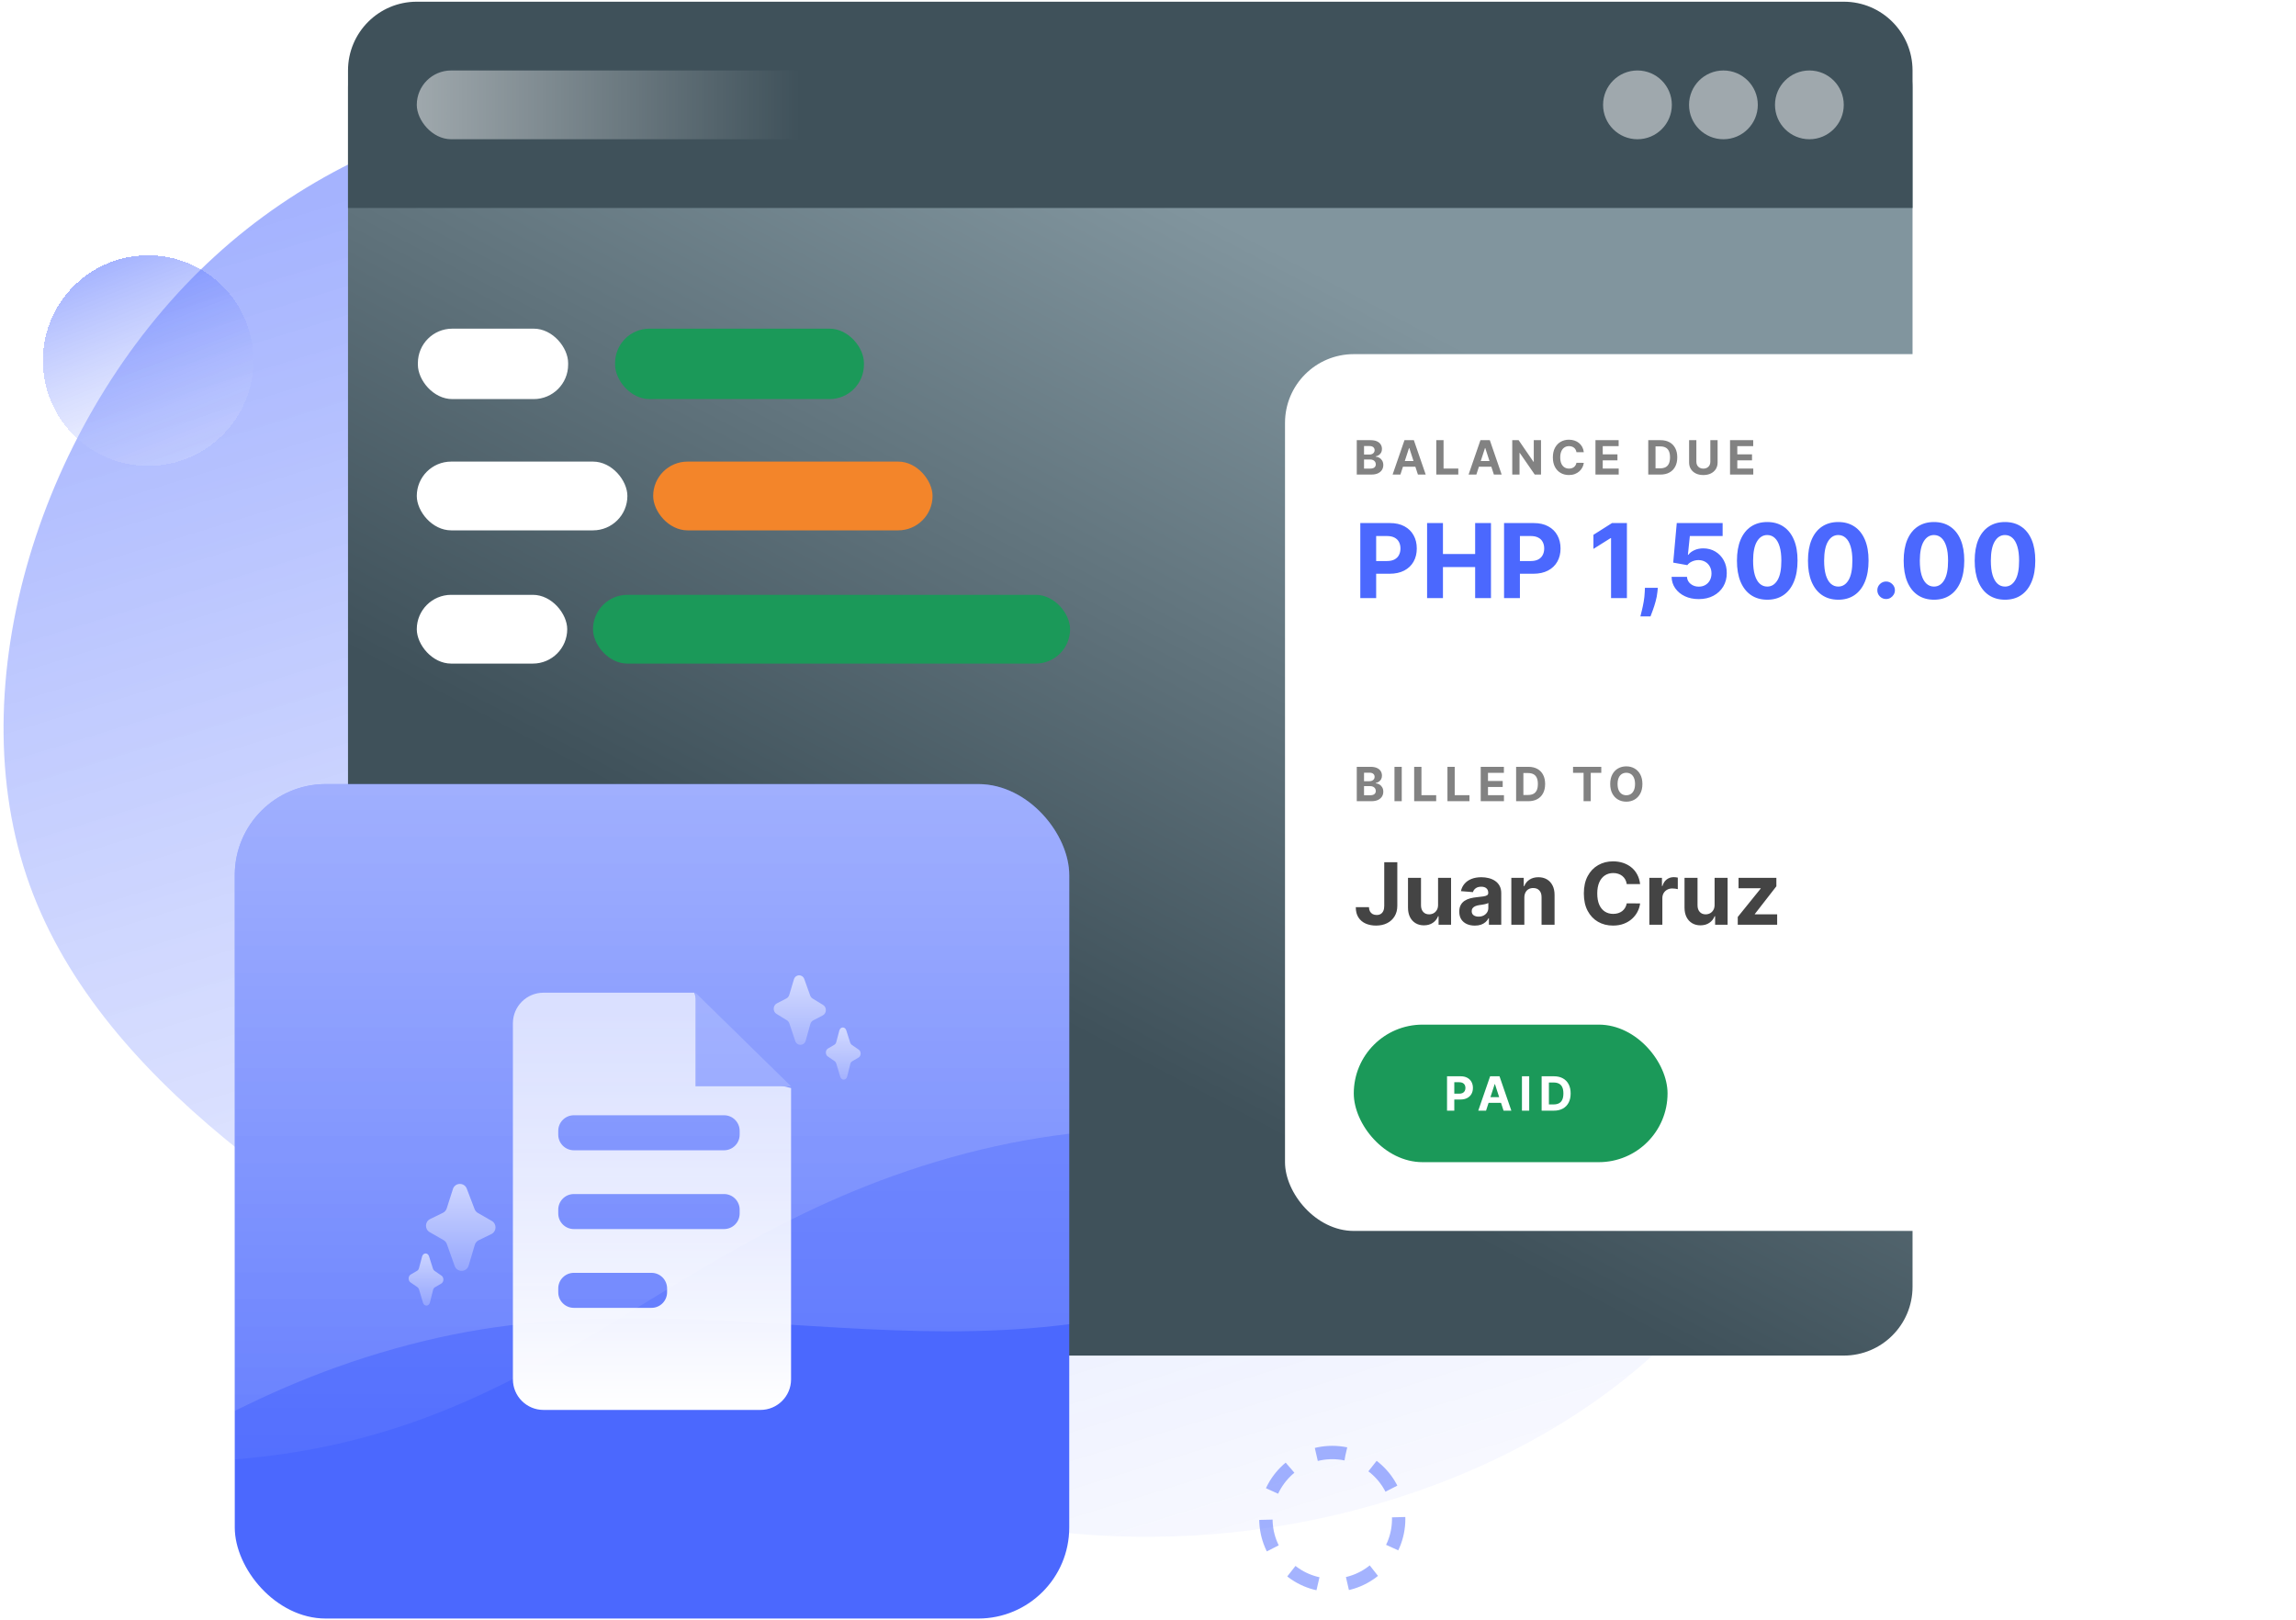
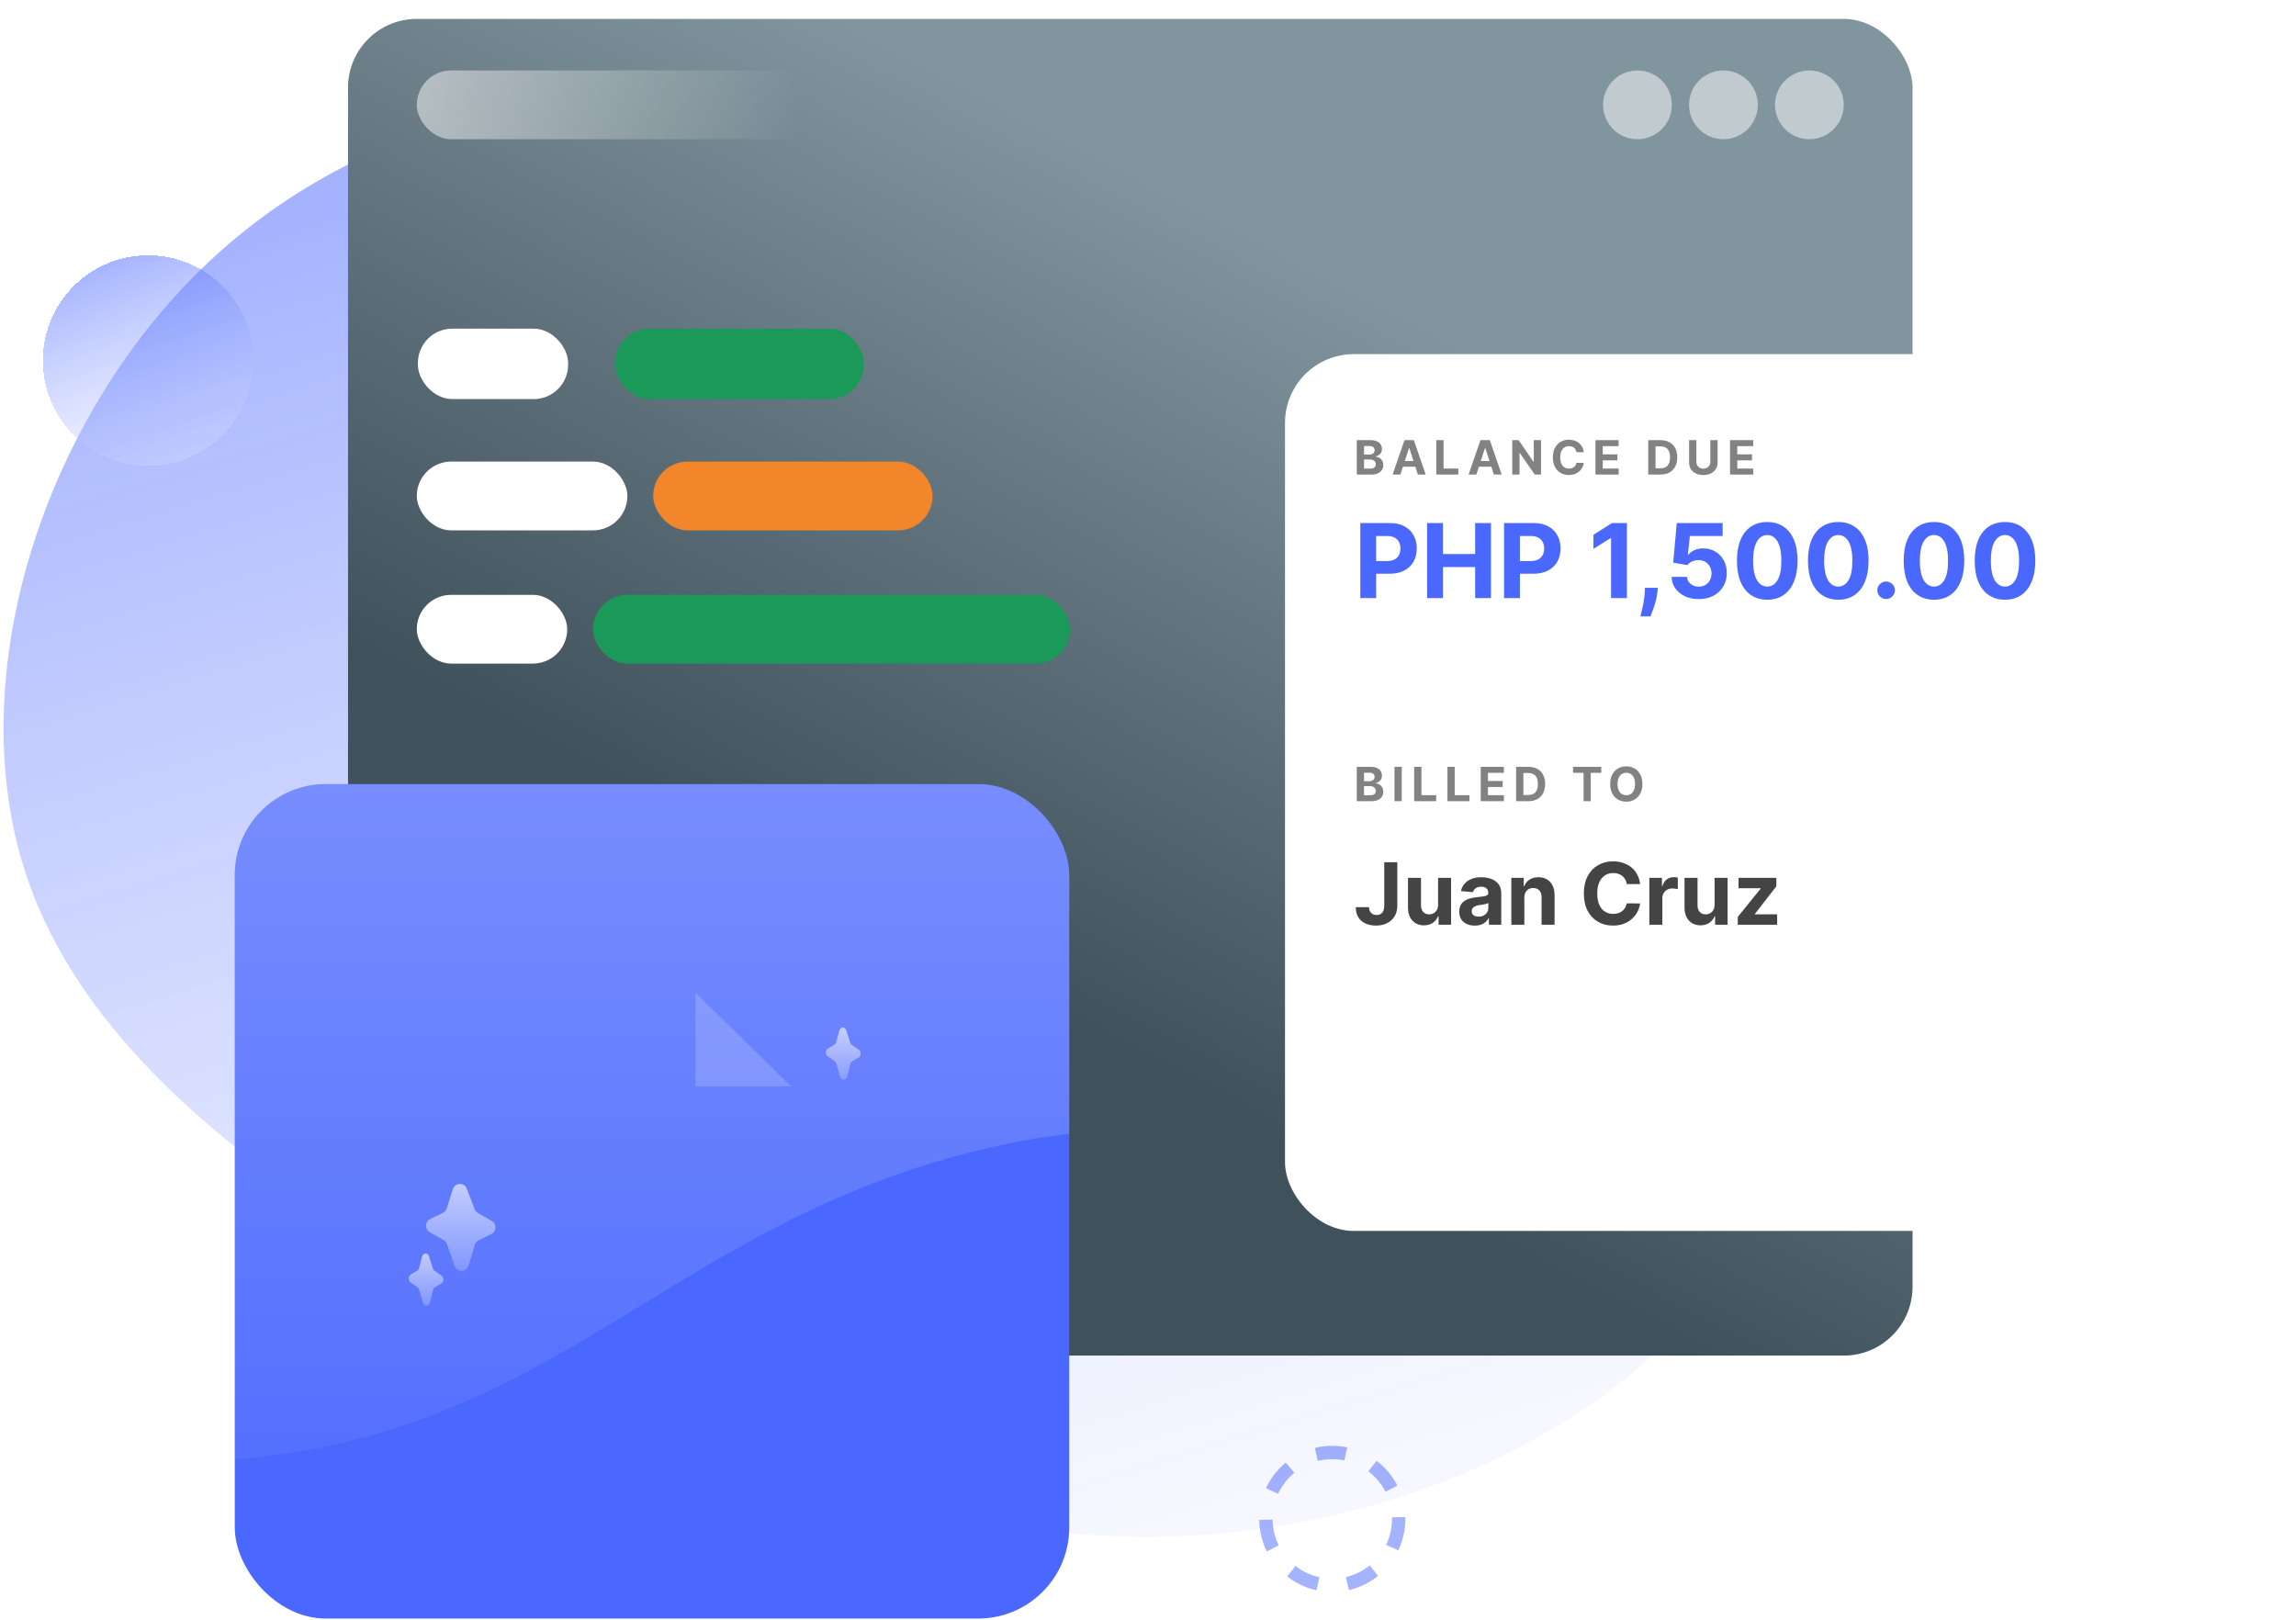
<svg xmlns="http://www.w3.org/2000/svg" width="489" height="345" viewBox="0 0 489 345" fill="none">
  <g clip-path="url(#clip0_2016_15841)">
    <path opacity="0.5" d="M367.607 271.291C341.291 307.8 291.204 327.146 245.413 327.311C199.665 327.737 158.256 309.242 113.153 284.676C68.309 260.067 20.119 229.862 5.638 186.529C-8.842 143.196 10.169 87.038 45.74 54.6C81.051 22.206 132.661 13.576 169.507 25.609C206.613 37.599 228.65 70.036 264.498 90.531C300.347 111.025 349.964 119.318 373.391 150.452C396.513 181.37 393.967 235.042 367.607 271.291Z" fill="url(#paint0_linear_2016_15841)" />
    <circle opacity="0.5" cx="283.75" cy="323.505" r="14.14" stroke="#4B68FE" stroke-width="2.844" stroke-dasharray="6.32 6.32" />
    <g opacity="0.5" filter="url(#filter0_d_2016_15841)">
      <circle cx="31.553" cy="73.139" r="22.428" fill="url(#paint1_linear_2016_15841)" shape-rendering="crispEdges" />
    </g>
    <g filter="url(#filter1_d_2016_15841)">
      <rect x="74.119" y="0.363" width="333.212" height="284.695" rx="14.647" fill="url(#paint2_linear_2016_15841)" />
    </g>
-     <path d="M74.119 15.01C74.119 6.92 80.677 0.363 88.766 0.363H392.684C400.774 0.363 407.331 6.92 407.331 15.01V44.303H74.119V15.01Z" fill="#3F515A" />
    <circle opacity="0.5" cx="348.745" cy="22.333" r="7.323" fill="white" />
    <circle opacity="0.5" cx="385.36" cy="22.333" r="7.323" fill="white" />
    <circle opacity="0.5" cx="367.052" cy="22.333" r="7.323" fill="white" />
    <rect opacity="0.5" x="88.766" y="15.01" width="91.542" height="14.647" rx="7.323" fill="url(#paint3_linear_2016_15841)" />
    <rect x="131" y="70" width="53" height="15" rx="7.323" fill="#1B9959" />
    <rect x="89" y="70" width="32" height="15" rx="7.323" fill="white" />
    <rect x="139.113" y="98.313" width="59.502" height="14.647" rx="7.323" fill="#F3852A" />
    <rect x="126.297" y="126.691" width="101.611" height="14.647" rx="7.323" fill="#1B9959" />
    <rect x="88.766" y="98.313" width="44.855" height="14.647" rx="7.323" fill="white" />
    <rect x="88.766" y="126.691" width="32.04" height="14.647" rx="7.323" fill="white" />
    <g filter="url(#filter2_d_2016_15841)">
      <rect x="266.357" y="68.104" width="201.392" height="186.745" rx="14.647" fill="white" />
      <path d="M281.64 93.751V86.427H284.573C285.111 86.427 285.561 86.507 285.921 86.667C286.281 86.826 286.551 87.048 286.732 87.332C286.914 87.613 287.004 87.937 287.004 88.305C287.004 88.591 286.947 88.842 286.833 89.059C286.718 89.274 286.561 89.45 286.361 89.588C286.163 89.724 285.936 89.821 285.681 89.878V89.949C285.96 89.961 286.221 90.04 286.464 90.185C286.71 90.331 286.909 90.535 287.061 90.797C287.214 91.057 287.29 91.367 287.29 91.727C287.29 92.115 287.194 92.462 287.001 92.767C286.81 93.07 286.527 93.309 286.153 93.486C285.779 93.662 285.318 93.751 284.769 93.751H281.64ZM283.189 92.485H284.451C284.883 92.485 285.197 92.402 285.395 92.238C285.593 92.071 285.692 91.849 285.692 91.573C285.692 91.37 285.643 91.191 285.545 91.036C285.447 90.882 285.308 90.76 285.127 90.672C284.948 90.584 284.735 90.539 284.487 90.539H283.189V92.485ZM283.189 89.492H284.337C284.549 89.492 284.737 89.455 284.902 89.381C285.068 89.305 285.2 89.197 285.295 89.059C285.393 88.921 285.442 88.755 285.442 88.562C285.442 88.297 285.347 88.084 285.159 87.922C284.973 87.76 284.708 87.679 284.365 87.679H283.189V89.492ZM290.933 93.751H289.274L291.802 86.427H293.797L296.322 93.751H294.663L292.828 88.101H292.771L290.933 93.751ZM290.829 90.872H294.749V92.081H290.829V90.872ZM298.577 93.751V86.427H300.125V92.474H303.264V93.751H298.577ZM307.112 93.751H305.453L307.981 86.427H309.976L312.501 93.751H310.842L309.007 88.101H308.95L307.112 93.751ZM307.008 90.872H310.928V92.081H307.008V90.872ZM320.881 86.427V93.751H319.544L316.357 89.141H316.304V93.751H314.755V86.427H316.114L319.275 91.033H319.34V86.427H320.881ZM329.995 88.991H328.429C328.4 88.788 328.342 88.608 328.253 88.451C328.165 88.291 328.052 88.156 327.914 88.043C327.775 87.931 327.616 87.846 327.435 87.786C327.256 87.726 327.061 87.697 326.852 87.697C326.473 87.697 326.142 87.791 325.861 87.979C325.58 88.165 325.362 88.437 325.207 88.794C325.052 89.15 324.974 89.581 324.974 90.089C324.974 90.611 325.052 91.05 325.207 91.405C325.364 91.76 325.583 92.028 325.865 92.209C326.146 92.391 326.471 92.481 326.841 92.481C327.048 92.481 327.24 92.454 327.417 92.399C327.595 92.344 327.754 92.264 327.892 92.159C328.031 92.052 328.145 91.922 328.236 91.769C328.328 91.617 328.393 91.443 328.429 91.247L329.995 91.255C329.954 91.591 329.853 91.915 329.691 92.227C329.531 92.537 329.315 92.815 329.044 93.06C328.774 93.303 328.452 93.497 328.078 93.64C327.706 93.78 327.286 93.851 326.816 93.851C326.163 93.851 325.579 93.703 325.064 93.407C324.551 93.112 324.146 92.684 323.848 92.124C323.552 91.563 323.405 90.885 323.405 90.089C323.405 89.29 323.555 88.611 323.855 88.051C324.155 87.49 324.563 87.064 325.078 86.77C325.593 86.475 326.172 86.327 326.816 86.327C327.24 86.327 327.634 86.387 327.996 86.506C328.361 86.625 328.684 86.799 328.965 87.028C329.246 87.254 329.475 87.532 329.652 87.861C329.83 88.19 329.945 88.567 329.995 88.991ZM332.478 93.751V86.427H337.413V87.704H334.027V89.449H337.159V90.725H334.027V92.474H337.427V93.751H332.478ZM346.317 93.751H343.721V86.427H346.338C347.075 86.427 347.709 86.574 348.241 86.867C348.772 87.158 349.181 87.576 349.467 88.122C349.756 88.668 349.9 89.321 349.9 90.082C349.9 90.844 349.756 91.5 349.467 92.048C349.181 92.597 348.77 93.017 348.233 93.311C347.699 93.604 347.061 93.751 346.317 93.751ZM345.269 92.424H346.252C346.71 92.424 347.095 92.343 347.407 92.181C347.722 92.016 347.958 91.762 348.115 91.419C348.275 91.073 348.355 90.628 348.355 90.082C348.355 89.541 348.275 89.098 348.115 88.755C347.958 88.412 347.723 88.159 347.411 87.997C347.099 87.835 346.714 87.754 346.256 87.754H345.269V92.424ZM356.943 86.427H358.492V91.183C358.492 91.717 358.364 92.184 358.109 92.585C357.856 92.985 357.502 93.298 357.047 93.522C356.592 93.743 356.061 93.854 355.456 93.854C354.848 93.854 354.316 93.743 353.861 93.522C353.406 93.298 353.052 92.985 352.799 92.585C352.546 92.184 352.42 91.717 352.42 91.183V86.427H353.968V91.051C353.968 91.33 354.029 91.578 354.151 91.794C354.275 92.011 354.449 92.182 354.673 92.306C354.897 92.43 355.158 92.492 355.456 92.492C355.756 92.492 356.017 92.43 356.239 92.306C356.463 92.182 356.636 92.011 356.757 91.794C356.881 91.578 356.943 91.33 356.943 91.051V86.427ZM361.139 93.751V86.427H366.073V87.704H362.687V89.449H365.819V90.725H362.687V92.474H366.088V93.751H361.139Z" fill="#828282" />
      <path d="M282.393 120.059V104.081H288.697C289.908 104.081 290.941 104.312 291.794 104.775C292.647 105.233 293.297 105.87 293.744 106.686C294.197 107.498 294.423 108.434 294.423 109.495C294.423 110.556 294.194 111.492 293.737 112.304C293.279 113.115 292.616 113.747 291.747 114.2C290.884 114.652 289.838 114.878 288.611 114.878H284.593V112.171H288.065C288.715 112.171 289.25 112.059 289.672 111.836C290.098 111.607 290.416 111.292 290.624 110.892C290.837 110.486 290.943 110.02 290.943 109.495C290.943 108.965 290.837 108.502 290.624 108.106C290.416 107.706 290.098 107.396 289.672 107.178C289.245 106.954 288.704 106.843 288.049 106.843H285.771V120.059H282.393ZM296.617 120.059V104.081H299.996V110.673H306.853V104.081H310.224V120.059H306.853V113.458H299.996V120.059H296.617ZM313.009 120.059V104.081H319.313C320.525 104.081 321.557 104.312 322.41 104.775C323.263 105.233 323.913 105.87 324.361 106.686C324.813 107.498 325.04 108.434 325.04 109.495C325.04 110.556 324.811 111.492 324.353 112.304C323.895 113.115 323.232 113.747 322.363 114.2C321.5 114.652 320.455 114.878 319.227 114.878H315.209V112.171H318.681C319.331 112.171 319.867 112.059 320.288 111.836C320.715 111.607 321.032 111.292 321.24 110.892C321.453 110.486 321.56 110.02 321.56 109.495C321.56 108.965 321.453 108.502 321.24 108.106C321.032 107.706 320.715 107.396 320.288 107.178C319.862 106.954 319.321 106.843 318.665 106.843H316.387V120.059H313.009ZM339.176 104.081V120.059H335.798V107.287H335.705L332.046 109.581V106.585L336.001 104.081H339.176ZM345.759 117.874L345.673 118.733C345.606 119.419 345.476 120.103 345.283 120.784C345.096 121.471 344.898 122.093 344.69 122.649C344.488 123.206 344.324 123.643 344.199 123.96H342.046C342.124 123.653 342.23 123.224 342.365 122.672C342.501 122.126 342.628 121.513 342.748 120.831C342.867 120.15 342.943 119.456 342.974 118.748L343.013 117.874H345.759ZM354.474 120.277C353.371 120.277 352.388 120.074 351.525 119.669C350.667 119.263 349.985 118.704 349.481 117.991C348.976 117.279 348.714 116.462 348.693 115.542H351.97C352.006 116.161 352.266 116.662 352.75 117.047C353.233 117.432 353.808 117.625 354.474 117.625C355.004 117.625 355.473 117.508 355.878 117.274C356.289 117.034 356.609 116.704 356.838 116.283C357.072 115.856 357.189 115.367 357.189 114.816C357.189 114.254 357.069 113.76 356.83 113.334C356.596 112.907 356.271 112.574 355.855 112.335C355.439 112.096 354.963 111.974 354.427 111.968C353.959 111.968 353.504 112.065 353.062 112.257C352.625 112.449 352.284 112.712 352.04 113.045L349.036 112.507L349.793 104.081H359.561V106.843H352.578L352.165 110.845H352.258C352.539 110.45 352.963 110.122 353.53 109.862C354.097 109.602 354.731 109.472 355.434 109.472C356.396 109.472 357.254 109.698 358.008 110.151C358.762 110.603 359.358 111.225 359.795 112.015C360.232 112.801 360.448 113.706 360.442 114.73C360.448 115.807 360.198 116.764 359.693 117.601C359.194 118.433 358.495 119.089 357.595 119.567C356.7 120.041 355.66 120.277 354.474 120.277ZM369.063 120.41C367.722 120.405 366.567 120.074 365.599 119.419C364.637 118.764 363.896 117.815 363.376 116.571C362.861 115.328 362.606 113.833 362.611 112.085C362.611 110.343 362.869 108.858 363.384 107.631C363.904 106.403 364.645 105.469 365.607 104.83C366.575 104.185 367.727 103.862 369.063 103.862C370.4 103.862 371.55 104.185 372.512 104.83C373.479 105.475 374.223 106.411 374.743 107.638C375.263 108.861 375.521 110.343 375.516 112.085C375.516 113.838 375.256 115.336 374.735 116.579C374.22 117.822 373.482 118.772 372.52 119.427C371.557 120.082 370.405 120.41 369.063 120.41ZM369.063 117.609C369.979 117.609 370.71 117.149 371.256 116.228C371.802 115.308 372.072 113.927 372.067 112.085C372.067 110.873 371.942 109.864 371.693 109.058C371.448 108.252 371.1 107.646 370.647 107.24C370.2 106.835 369.672 106.632 369.063 106.632C368.153 106.632 367.425 107.087 366.879 107.997C366.333 108.907 366.057 110.27 366.052 112.085C366.052 113.313 366.174 114.338 366.419 115.159C366.668 115.976 367.019 116.59 367.472 117.001C367.924 117.406 368.455 117.609 369.063 117.609ZM384.189 120.41C382.847 120.405 381.693 120.074 380.725 119.419C379.763 118.764 379.022 117.815 378.502 116.571C377.987 115.328 377.732 113.833 377.737 112.085C377.737 110.343 377.995 108.858 378.51 107.631C379.03 106.403 379.771 105.469 380.733 104.83C381.7 104.185 382.853 103.862 384.189 103.862C385.526 103.862 386.675 104.185 387.638 104.83C388.605 105.475 389.349 106.411 389.869 107.638C390.389 108.861 390.647 110.343 390.641 112.085C390.641 113.838 390.381 115.336 389.861 116.579C389.346 117.822 388.608 118.772 387.645 119.427C386.683 120.082 385.531 120.41 384.189 120.41ZM384.189 117.609C385.105 117.609 385.835 117.149 386.382 116.228C386.928 115.308 387.198 113.927 387.193 112.085C387.193 110.873 387.068 109.864 386.819 109.058C386.574 108.252 386.226 107.646 385.773 107.24C385.326 106.835 384.798 106.632 384.189 106.632C383.279 106.632 382.551 107.087 382.005 107.997C381.459 108.907 381.183 110.27 381.178 112.085C381.178 113.313 381.3 114.338 381.544 115.159C381.794 115.976 382.145 116.59 382.598 117.001C383.05 117.406 383.581 117.609 384.189 117.609ZM394.38 120.262C393.866 120.262 393.423 120.08 393.054 119.716C392.69 119.346 392.508 118.904 392.508 118.389C392.508 117.88 392.69 117.443 393.054 117.079C393.423 116.714 393.866 116.532 394.38 116.532C394.88 116.532 395.317 116.714 395.691 117.079C396.066 117.443 396.253 117.88 396.253 118.389C396.253 118.733 396.164 119.047 395.988 119.333C395.816 119.614 395.59 119.84 395.309 120.012C395.028 120.178 394.719 120.262 394.38 120.262ZM404.572 120.41C403.23 120.405 402.075 120.074 401.108 119.419C400.145 118.764 399.404 117.815 398.884 116.571C398.369 115.328 398.114 113.833 398.119 112.085C398.119 110.343 398.377 108.858 398.892 107.631C399.412 106.403 400.153 105.469 401.115 104.83C402.083 104.185 403.235 103.862 404.572 103.862C405.908 103.862 407.058 104.185 408.02 104.83C408.987 105.475 409.731 106.411 410.251 107.638C410.771 108.861 411.029 110.343 411.024 112.085C411.024 113.838 410.764 115.336 410.244 116.579C409.729 117.822 408.99 118.772 408.028 119.427C407.066 120.082 405.914 120.41 404.572 120.41ZM404.572 117.609C405.487 117.609 406.218 117.149 406.764 116.228C407.31 115.308 407.581 113.927 407.575 112.085C407.575 110.873 407.451 109.864 407.201 109.058C406.956 108.252 406.608 107.646 406.155 107.24C405.708 106.835 405.18 106.632 404.572 106.632C403.661 106.632 402.933 107.087 402.387 107.997C401.841 108.907 401.565 110.27 401.56 112.085C401.56 113.313 401.682 114.338 401.927 115.159C402.176 115.976 402.528 116.59 402.98 117.001C403.433 117.406 403.963 117.609 404.572 117.609ZM419.697 120.41C418.356 120.405 417.201 120.074 416.233 119.419C415.271 118.764 414.53 117.815 414.01 116.571C413.495 115.328 413.24 113.833 413.245 112.085C413.245 110.343 413.503 108.858 414.018 107.631C414.538 106.403 415.279 105.469 416.241 104.83C417.209 104.185 418.361 103.862 419.697 103.862C421.034 103.862 422.184 104.185 423.146 104.83C424.113 105.475 424.857 106.411 425.377 107.638C425.897 108.861 426.155 110.343 426.15 112.085C426.15 113.838 425.89 115.336 425.369 116.579C424.854 117.822 424.116 118.772 423.154 119.427C422.191 120.082 421.039 120.41 419.697 120.41ZM419.697 117.609C420.613 117.609 421.344 117.149 421.89 116.228C422.436 115.308 422.706 113.927 422.701 112.085C422.701 110.873 422.576 109.864 422.327 109.058C422.082 108.252 421.734 107.646 421.281 107.24C420.834 106.835 420.306 106.632 419.697 106.632C418.787 106.632 418.059 107.087 417.513 107.997C416.967 108.907 416.691 110.27 416.686 112.085C416.686 113.313 416.808 114.338 417.053 115.159C417.302 115.976 417.653 116.59 418.106 117.001C418.558 117.406 419.089 117.609 419.697 117.609Z" fill="#4B68FE" />
      <path d="M281.64 163.322V155.999H284.573C285.111 155.999 285.561 156.079 285.921 156.239C286.281 156.398 286.551 156.62 286.732 156.904C286.914 157.185 287.004 157.509 287.004 157.876C287.004 158.162 286.947 158.414 286.833 158.631C286.718 158.845 286.561 159.022 286.361 159.16C286.163 159.296 285.936 159.392 285.681 159.45V159.521C285.96 159.533 286.221 159.612 286.464 159.757C286.71 159.903 286.909 160.106 287.061 160.369C287.214 160.628 287.29 160.938 287.29 161.298C287.29 161.687 287.194 162.034 287.001 162.339C286.81 162.642 286.527 162.881 286.153 163.058C285.779 163.234 285.318 163.322 284.769 163.322H281.64ZM283.189 162.056H284.451C284.883 162.056 285.197 161.974 285.395 161.81C285.593 161.643 285.692 161.421 285.692 161.145C285.692 160.942 285.643 160.763 285.545 160.608C285.447 160.453 285.308 160.332 285.127 160.243C284.948 160.155 284.735 160.111 284.487 160.111H283.189V162.056ZM283.189 159.063H284.337C284.549 159.063 284.737 159.026 284.902 158.953C285.068 158.876 285.2 158.769 285.295 158.631C285.393 158.492 285.442 158.327 285.442 158.134C285.442 157.869 285.347 157.656 285.159 157.494C284.973 157.332 284.708 157.25 284.365 157.25H283.189V159.063ZM291.219 155.999V163.322H289.671V155.999H291.219ZM293.866 163.322V155.999H295.415V162.046H298.554V163.322H293.866ZM300.953 163.322V155.999H302.501V162.046H305.641V163.322H300.953ZM308.039 163.322V155.999H312.974V157.276H309.587V159.021H312.72V160.297H309.587V162.046H312.988V163.322H308.039ZM318.174 163.322H315.578V155.999H318.195C318.932 155.999 319.566 156.146 320.098 156.439C320.629 156.73 321.038 157.148 321.324 157.694C321.613 158.24 321.757 158.893 321.757 159.653C321.757 160.416 321.613 161.072 321.324 161.62C321.038 162.168 320.627 162.589 320.091 162.882C319.557 163.176 318.918 163.322 318.174 163.322ZM317.126 161.996H318.11C318.567 161.996 318.952 161.915 319.265 161.752C319.579 161.588 319.815 161.334 319.973 160.991C320.132 160.645 320.212 160.199 320.212 159.653C320.212 159.112 320.132 158.67 319.973 158.327C319.815 157.984 319.58 157.731 319.268 157.569C318.956 157.407 318.571 157.326 318.113 157.326H317.126V161.996ZM327.702 157.276V155.999H333.716V157.276H331.474V163.322H329.944V157.276H327.702ZM342.475 159.661C342.475 160.459 342.324 161.139 342.021 161.699C341.721 162.259 341.311 162.687 340.791 162.983C340.274 163.276 339.692 163.422 339.046 163.422C338.395 163.422 337.811 163.275 337.294 162.979C336.777 162.683 336.368 162.255 336.068 161.695C335.767 161.135 335.617 160.457 335.617 159.661C335.617 158.862 335.767 158.183 336.068 157.622C336.368 157.062 336.777 156.635 337.294 156.342C337.811 156.047 338.395 155.899 339.046 155.899C339.692 155.899 340.274 156.047 340.791 156.342C341.311 156.635 341.721 157.062 342.021 157.622C342.324 158.183 342.475 158.862 342.475 159.661ZM340.906 159.661C340.906 159.143 340.828 158.707 340.673 158.352C340.521 157.997 340.305 157.727 340.026 157.544C339.747 157.36 339.42 157.268 339.046 157.268C338.672 157.268 338.345 157.36 338.066 157.544C337.788 157.727 337.571 157.997 337.416 158.352C337.263 158.707 337.187 159.143 337.187 159.661C337.187 160.178 337.263 160.614 337.416 160.969C337.571 161.325 337.788 161.594 338.066 161.777C338.345 161.961 338.672 162.053 339.046 162.053C339.42 162.053 339.747 161.961 340.026 161.777C340.305 161.594 340.521 161.325 340.673 160.969C340.828 160.614 340.906 160.178 340.906 159.661Z" fill="#828282" />
      <path d="M287.492 176.315H290.275V185.6C290.275 186.458 290.082 187.203 289.696 187.836C289.315 188.469 288.784 188.957 288.104 189.299C287.423 189.641 286.632 189.813 285.731 189.813C284.929 189.813 284.2 189.672 283.546 189.39C282.896 189.104 282.38 188.671 281.999 188.09C281.617 187.505 281.429 186.77 281.433 185.886H284.235C284.244 186.237 284.315 186.538 284.45 186.789C284.588 187.036 284.777 187.227 285.015 187.362C285.258 187.492 285.544 187.557 285.874 187.557C286.22 187.557 286.513 187.483 286.751 187.336C286.994 187.184 287.178 186.963 287.304 186.672C287.43 186.382 287.492 186.024 287.492 185.6V176.315ZM298.955 185.379V179.644H301.724V189.631H299.065V187.817H298.961C298.736 188.402 298.361 188.872 297.836 189.228C297.316 189.583 296.681 189.761 295.931 189.761C295.264 189.761 294.677 189.609 294.17 189.306C293.662 189.002 293.266 188.571 292.98 188.012C292.698 187.453 292.555 186.783 292.551 186.003V179.644H295.32V185.509C295.325 186.098 295.483 186.564 295.795 186.906C296.107 187.249 296.525 187.42 297.05 187.42C297.383 187.42 297.696 187.344 297.986 187.193C298.276 187.036 298.51 186.807 298.688 186.503C298.87 186.2 298.959 185.825 298.955 185.379ZM306.787 189.819C306.15 189.819 305.582 189.709 305.084 189.488C304.586 189.262 304.191 188.931 303.901 188.493C303.615 188.051 303.472 187.5 303.472 186.841C303.472 186.287 303.573 185.821 303.777 185.444C303.981 185.067 304.258 184.763 304.609 184.533C304.96 184.304 305.359 184.13 305.806 184.013C306.256 183.896 306.729 183.814 307.223 183.766C307.804 183.706 308.272 183.649 308.627 183.597C308.983 183.541 309.241 183.458 309.401 183.35C309.561 183.242 309.642 183.081 309.642 182.869V182.83C309.642 182.418 309.512 182.1 309.251 181.874C308.996 181.649 308.632 181.536 308.159 181.536C307.661 181.536 307.264 181.647 306.969 181.868C306.675 182.084 306.48 182.358 306.384 182.687L303.823 182.479C303.953 181.872 304.208 181.348 304.59 180.906C304.971 180.459 305.463 180.117 306.066 179.878C306.673 179.636 307.375 179.514 308.172 179.514C308.727 179.514 309.258 179.579 309.765 179.709C310.277 179.839 310.73 180.041 311.124 180.314C311.523 180.587 311.837 180.938 312.067 181.367C312.296 181.792 312.411 182.301 312.411 182.895V189.631H309.785V188.246H309.707C309.546 188.558 309.332 188.833 309.063 189.071C308.794 189.306 308.471 189.49 308.094 189.624C307.717 189.754 307.282 189.819 306.787 189.819ZM307.581 187.908C307.988 187.908 308.348 187.828 308.66 187.667C308.972 187.502 309.217 187.281 309.395 187.004C309.572 186.727 309.661 186.412 309.661 186.061V185.002C309.574 185.058 309.455 185.11 309.304 185.158C309.156 185.201 308.989 185.242 308.803 185.281C308.617 185.316 308.43 185.348 308.244 185.379C308.057 185.405 307.888 185.428 307.737 185.45C307.412 185.498 307.128 185.574 306.885 185.678C306.642 185.782 306.454 185.923 306.319 186.1C306.185 186.274 306.118 186.49 306.118 186.75C306.118 187.128 306.254 187.416 306.527 187.615C306.805 187.81 307.156 187.908 307.581 187.908ZM317.33 183.857V189.631H314.56V179.644H317.2V181.406H317.317C317.538 180.825 317.908 180.366 318.428 180.028C318.949 179.685 319.579 179.514 320.32 179.514C321.014 179.514 321.619 179.666 322.134 179.969C322.65 180.273 323.051 180.706 323.337 181.27C323.623 181.829 323.766 182.496 323.766 183.272V189.631H320.997V183.766C321.001 183.155 320.845 182.678 320.528 182.336C320.212 181.989 319.776 181.816 319.222 181.816C318.849 181.816 318.519 181.896 318.233 182.056C317.952 182.217 317.731 182.451 317.57 182.758C317.414 183.062 317.334 183.428 317.33 183.857ZM341.987 180.977H339.139C339.087 180.609 338.981 180.281 338.821 179.995C338.66 179.705 338.454 179.458 338.203 179.254C337.951 179.05 337.661 178.894 337.332 178.786C337.007 178.678 336.653 178.623 336.272 178.623C335.583 178.623 334.982 178.795 334.471 179.137C333.96 179.475 333.563 179.969 333.281 180.619C332.999 181.265 332.859 182.05 332.859 182.973C332.859 183.922 332.999 184.72 333.281 185.366C333.567 186.011 333.966 186.499 334.477 186.828C334.989 187.158 335.581 187.323 336.252 187.323C336.63 187.323 336.978 187.273 337.299 187.173C337.624 187.073 337.912 186.928 338.164 186.737C338.415 186.542 338.623 186.306 338.788 186.029C338.957 185.751 339.074 185.435 339.139 185.08L341.987 185.093C341.913 185.704 341.729 186.293 341.434 186.861C341.144 187.424 340.751 187.929 340.257 188.376C339.768 188.818 339.182 189.169 338.502 189.429C337.826 189.685 337.061 189.813 336.207 189.813C335.019 189.813 333.957 189.544 333.021 189.006C332.089 188.469 331.352 187.691 330.811 186.672C330.273 185.654 330.004 184.421 330.004 182.973C330.004 181.521 330.277 180.286 330.824 179.267C331.37 178.249 332.111 177.473 333.047 176.94C333.983 176.402 335.037 176.133 336.207 176.133C336.978 176.133 337.694 176.242 338.352 176.458C339.016 176.675 339.603 176.992 340.114 177.408C340.626 177.819 341.042 178.324 341.363 178.923C341.688 179.521 341.896 180.206 341.987 180.977ZM343.953 189.631V179.644H346.639V181.387H346.743C346.925 180.767 347.23 180.299 347.659 179.982C348.088 179.662 348.583 179.501 349.142 179.501C349.28 179.501 349.43 179.51 349.59 179.527C349.751 179.545 349.892 179.568 350.013 179.599V182.056C349.883 182.017 349.703 181.983 349.473 181.952C349.244 181.922 349.033 181.907 348.843 181.907C348.435 181.907 348.071 181.996 347.75 182.173C347.434 182.347 347.183 182.589 346.996 182.902C346.814 183.214 346.723 183.573 346.723 183.981V189.631H343.953ZM357.849 185.379V179.644H360.619V189.631H357.959V187.817H357.855C357.63 188.402 357.255 188.872 356.731 189.228C356.211 189.583 355.576 189.761 354.826 189.761C354.158 189.761 353.571 189.609 353.064 189.306C352.557 189.002 352.16 188.571 351.874 188.012C351.592 187.453 351.449 186.783 351.445 186.003V179.644H354.215V185.509C354.219 186.098 354.377 186.564 354.689 186.906C355.001 187.249 355.42 187.42 355.944 187.42C356.278 187.42 356.59 187.344 356.88 187.193C357.171 187.036 357.405 186.807 357.582 186.503C357.764 186.2 357.853 185.825 357.849 185.379ZM362.782 189.631V187.979L367.671 181.926V181.855H362.951V179.644H371.006V181.445L366.416 187.349V187.42H371.175V189.631H362.782Z" fill="#444444" />
-       <rect x="281.004" y="210.909" width="66.826" height="29.293" rx="14.647" fill="#1B9959" />
      <path d="M300.865 229.232V221.909H303.754C304.31 221.909 304.783 222.015 305.174 222.227C305.565 222.437 305.863 222.729 306.068 223.103C306.275 223.475 306.379 223.904 306.379 224.391C306.379 224.877 306.274 225.306 306.064 225.678C305.855 226.05 305.551 226.339 305.152 226.547C304.757 226.754 304.278 226.858 303.715 226.858H301.873V225.617H303.465C303.763 225.617 304.008 225.566 304.201 225.463C304.397 225.359 304.542 225.214 304.638 225.031C304.735 224.845 304.784 224.631 304.784 224.391C304.784 224.148 304.735 223.935 304.638 223.754C304.542 223.571 304.397 223.429 304.201 223.329C304.006 223.226 303.758 223.175 303.458 223.175H302.413V229.232H300.865ZM309.174 229.232H307.515L310.043 221.909H312.039L314.563 229.232H312.904L311.07 223.583H311.012L309.174 229.232ZM309.071 226.354H312.99V227.562H309.071V226.354ZM318.366 221.909V229.232H316.818V221.909H318.366ZM323.609 229.232H321.013V221.909H323.631C324.367 221.909 325.001 222.056 325.533 222.349C326.065 222.64 326.473 223.058 326.76 223.604C327.048 224.15 327.192 224.803 327.192 225.564C327.192 226.326 327.048 226.982 326.76 227.53C326.473 228.079 326.062 228.499 325.526 228.793C324.992 229.086 324.353 229.232 323.609 229.232ZM322.561 227.906H323.545C324.003 227.906 324.388 227.825 324.7 227.663C325.015 227.498 325.251 227.244 325.408 226.901C325.568 226.555 325.647 226.109 325.647 225.564C325.647 225.022 325.568 224.58 325.408 224.237C325.251 223.894 325.016 223.641 324.703 223.479C324.391 223.317 324.006 223.236 323.548 223.236H322.561V227.906Z" fill="white" />
    </g>
    <g clip-path="url(#clip1_2016_15841)">
      <rect x="50" y="167" width="177.726" height="177.726" rx="19.388" fill="#4B68FE" />
-       <path fill-rule="evenodd" clip-rule="evenodd" d="M115.752 211.431C112.155 211.431 109.238 214.348 109.238 217.945V293.781C109.238 297.378 112.155 300.294 115.752 300.294H161.966C165.564 300.294 168.48 297.378 168.48 293.781V231.743L152.85 227.853L147.874 211.431H115.752ZM122.219 237.535C120.384 237.535 118.896 239.023 118.896 240.858V241.67C118.896 243.505 120.384 244.993 122.219 244.993H154.208C156.044 244.993 157.532 243.505 157.532 241.67V240.858C157.532 239.023 156.044 237.535 154.208 237.535H122.219ZM118.896 257.639C118.896 255.804 120.384 254.316 122.219 254.316H154.208C156.044 254.316 157.532 255.804 157.532 257.639V258.451C157.532 260.286 156.044 261.774 154.208 261.774H122.219C120.384 261.774 118.896 260.286 118.896 258.451V257.639ZM122.219 271.097C120.384 271.097 118.896 272.585 118.896 274.42V275.231C118.896 277.067 120.384 278.555 122.219 278.555H138.754C140.589 278.555 142.077 277.067 142.077 275.231V274.42C142.077 272.585 140.589 271.097 138.754 271.097H122.219Z" fill="url(#paint4_linear_2016_15841)" />
      <path d="M148.121 231.372V213.244V211.431L168.486 231.372H148.121Z" fill="#6A83FF" />
      <path opacity="0.5" d="M-30.686 118.944C-152.654 161.236 -134.801 314.099 38.682 311.366C116.257 310.141 138.921 261.808 208.93 244.846C274.657 228.911 331.327 260.866 397.672 224.68C475.849 182.086 487.078 77.91 370.883 70.947C320.288 67.912 300.779 97.926 256.576 104.569C166.963 118.045 59.942 87.536 -30.686 118.944Z" fill="url(#paint5_linear_2016_15841)" />
-       <path opacity="0.5" d="M-149.167 159.673C-271.135 201.965 -253.282 354.828 -79.798 352.095C-2.224 350.87 20.441 302.537 90.45 285.575C156.176 269.64 212.846 301.595 279.191 265.409C357.368 222.815 368.598 118.639 252.403 111.675C201.807 108.641 182.299 138.655 138.095 145.298C48.483 158.774 -58.539 128.265 -149.167 159.673Z" fill="url(#paint6_linear_2016_15841)" />
      <path opacity="0.65" d="M96.458 253.257C96.911 251.837 98.883 251.782 99.415 253.173L101.082 257.536C101.212 257.876 101.455 258.161 101.77 258.342L104.742 260.045C105.841 260.675 105.787 262.29 104.648 262.844L101.947 264.157C101.55 264.35 101.252 264.702 101.126 265.128L99.812 269.546C99.378 271.007 97.345 271.063 96.833 269.627L95.173 264.969C95.046 264.614 94.798 264.316 94.472 264.13L91.518 262.436C90.419 261.806 90.473 260.191 91.612 259.638L94.33 258.316C94.717 258.128 95.01 257.788 95.142 257.376L96.458 253.257Z" fill="url(#paint7_linear_2016_15841)" />
      <path opacity="0.65" d="M89.896 267.629C90.123 266.777 91.109 266.744 91.374 267.579L92.208 270.196C92.273 270.4 92.395 270.571 92.552 270.68L94.038 271.702C94.588 272.08 94.56 273.049 93.991 273.381L92.64 274.169C92.442 274.285 92.293 274.496 92.23 274.751L91.573 277.402C91.356 278.279 90.34 278.312 90.084 277.451L89.254 274.656C89.19 274.443 89.066 274.264 88.903 274.152L87.426 273.136C86.876 272.758 86.903 271.789 87.473 271.457L88.832 270.664C89.025 270.551 89.172 270.348 89.238 270.1L89.896 267.629Z" fill="url(#paint8_linear_2016_15841)" />
      <path opacity="0.65" d="M178.759 219.495C178.986 218.643 179.972 218.61 180.238 219.444L181.071 222.062C181.136 222.266 181.258 222.437 181.415 222.546L182.901 223.568C183.451 223.946 183.424 224.915 182.854 225.247L181.504 226.035C181.305 226.151 181.156 226.362 181.093 226.617L180.437 229.268C180.219 230.145 179.203 230.178 178.947 229.317L178.117 226.522C178.053 226.309 177.929 226.13 177.766 226.018L176.289 225.002C175.74 224.624 175.767 223.655 176.336 223.323L177.695 222.53C177.889 222.417 178.035 222.213 178.101 221.966L178.759 219.495Z" fill="url(#paint9_linear_2016_15841)" />
-       <path opacity="0.65" d="M169.083 208.606C169.423 207.471 170.902 207.426 171.301 208.539L172.551 212.029C172.649 212.302 172.831 212.53 173.067 212.674L175.296 214.037C176.121 214.541 176.08 215.833 175.226 216.276L173.2 217.326C172.902 217.481 172.679 217.763 172.584 218.103L171.599 221.637C171.273 222.806 169.749 222.851 169.365 221.702L168.119 217.976C168.024 217.692 167.838 217.454 167.594 217.304L165.378 215.949C164.554 215.445 164.594 214.154 165.449 213.711L167.487 212.653C167.777 212.503 167.997 212.231 168.096 211.902L169.083 208.606Z" fill="url(#paint10_linear_2016_15841)" />
    </g>
  </g>
  <defs>
    <filter id="filter0_d_2016_15841" x="-0.029" y="45.218" width="63.164" height="63.164" filterUnits="userSpaceOnUse" color-interpolation-filters="sRGB">
      <feFlood flood-opacity="0" result="BackgroundImageFix" />
      <feColorMatrix in="SourceAlpha" type="matrix" values="0 0 0 0 0 0 0 0 0 0 0 0 0 0 0 0 0 0 127 0" result="hardAlpha" />
      <feOffset dy="3.662" />
      <feGaussianBlur stdDeviation="4.577" />
      <feComposite in2="hardAlpha" operator="out" />
      <feColorMatrix type="matrix" values="0 0 0 0 0.294 0 0 0 0 0.408 0 0 0 0 0.996 0 0 0 0.67 0" />
      <feBlend mode="normal" in2="BackgroundImageFix" result="effect1_dropShadow_2016_15841" />
      <feBlend mode="normal" in="SourceGraphic" in2="effect1_dropShadow_2016_15841" result="shape" />
    </filter>
    <filter id="filter1_d_2016_15841" x="47.572" y="-22.523" width="386.307" height="337.789" filterUnits="userSpaceOnUse" color-interpolation-filters="sRGB">
      <feFlood flood-opacity="0" result="BackgroundImageFix" />
      <feColorMatrix in="SourceAlpha" type="matrix" values="0 0 0 0 0 0 0 0 0 0 0 0 0 0 0 0 0 0 127 0" result="hardAlpha" />
      <feOffset dy="3.662" />
      <feGaussianBlur stdDeviation="13.274" />
      <feComposite in2="hardAlpha" operator="out" />
      <feColorMatrix type="matrix" values="0 0 0 0 0.294 0 0 0 0 0.408 0 0 0 0 0.996 0 0 0 0.25 0" />
      <feBlend mode="normal" in2="BackgroundImageFix" result="effect1_dropShadow_2016_15841" />
      <feBlend mode="normal" in="SourceGraphic" in2="effect1_dropShadow_2016_15841" result="shape" />
    </filter>
    <filter id="filter2_d_2016_15841" x="252.626" y="54.373" width="243.502" height="228.854" filterUnits="userSpaceOnUse" color-interpolation-filters="sRGB">
      <feFlood flood-opacity="0" result="BackgroundImageFix" />
      <feColorMatrix in="SourceAlpha" type="matrix" values="0 0 0 0 0 0 0 0 0 0 0 0 0 0 0 0 0 0 127 0" result="hardAlpha" />
      <feOffset dx="7.323" dy="7.323" />
      <feGaussianBlur stdDeviation="10.527" />
      <feComposite in2="hardAlpha" operator="out" />
      <feColorMatrix type="matrix" values="0 0 0 0 0.294 0 0 0 0 0.408 0 0 0 0 0.996 0 0 0 0.25 0" />
      <feBlend mode="normal" in2="BackgroundImageFix" result="effect1_dropShadow_2016_15841" />
      <feBlend mode="normal" in="SourceGraphic" in2="effect1_dropShadow_2016_15841" result="shape" />
    </filter>
    <linearGradient id="paint0_linear_2016_15841" x1="59.931" y1="47.049" x2="175.613" y2="422.065" gradientUnits="userSpaceOnUse">
      <stop stop-color="#4B68FE" />
      <stop offset="1" stop-color="white" stop-opacity="0.47" />
    </linearGradient>
    <linearGradient id="paint1_linear_2016_15841" x1="15.959" y1="54.602" x2="36.295" y2="106.69" gradientUnits="userSpaceOnUse">
      <stop stop-color="#4B68FE" />
      <stop offset="1" stop-color="white" stop-opacity="0.47" />
    </linearGradient>
    <linearGradient id="paint2_linear_2016_15841" x1="196.5" y1="199" x2="274.5" y2="50.5" gradientUnits="userSpaceOnUse">
      <stop stop-color="#3F515A" />
      <stop offset="1" stop-color="#81959E" />
    </linearGradient>
    <linearGradient id="paint3_linear_2016_15841" x1="88.766" y1="22.333" x2="170.238" y2="22.333" gradientUnits="userSpaceOnUse">
      <stop stop-color="white" />
      <stop offset="1" stop-color="white" stop-opacity="0" />
    </linearGradient>
    <linearGradient id="paint4_linear_2016_15841" x1="138.859" y1="211.431" x2="138.859" y2="300.294" gradientUnits="userSpaceOnUse">
      <stop stop-color="#C2CCFF" />
      <stop offset="1" stop-color="white" />
    </linearGradient>
    <linearGradient id="paint5_linear_2016_15841" x1="181.314" y1="-21.903" x2="181.314" y2="347.671" gradientUnits="userSpaceOnUse">
      <stop stop-color="white" />
      <stop offset="1" stop-color="white" stop-opacity="0" />
    </linearGradient>
    <linearGradient id="paint6_linear_2016_15841" x1="62.833" y1="18.826" x2="62.833" y2="388.4" gradientUnits="userSpaceOnUse">
      <stop stop-color="white" />
      <stop offset="1" stop-color="white" stop-opacity="0" />
    </linearGradient>
    <linearGradient id="paint7_linear_2016_15841" x1="98.044" y1="250.618" x2="98.002" y2="281.502" gradientUnits="userSpaceOnUse">
      <stop stop-color="white" />
      <stop offset="1" stop-color="white" stop-opacity="0" />
    </linearGradient>
    <linearGradient id="paint8_linear_2016_15841" x1="90.689" y1="266.045" x2="90.659" y2="284.576" gradientUnits="userSpaceOnUse">
      <stop stop-color="white" />
      <stop offset="1" stop-color="white" stop-opacity="0" />
    </linearGradient>
    <linearGradient id="paint9_linear_2016_15841" x1="179.552" y1="217.911" x2="179.522" y2="236.442" gradientUnits="userSpaceOnUse">
      <stop stop-color="white" />
      <stop offset="1" stop-color="white" stop-opacity="0" />
    </linearGradient>
    <linearGradient id="paint10_linear_2016_15841" x1="170.273" y1="206.495" x2="170.237" y2="231.203" gradientUnits="userSpaceOnUse">
      <stop stop-color="white" />
      <stop offset="1" stop-color="white" stop-opacity="0" />
    </linearGradient>
    <clipPath id="clip0_2016_15841">
      <rect width="489" height="345" fill="white" />
    </clipPath>
    <clipPath id="clip1_2016_15841">
      <rect x="50" y="167" width="177.726" height="177.726" rx="19.388" fill="white" />
    </clipPath>
  </defs>
</svg>